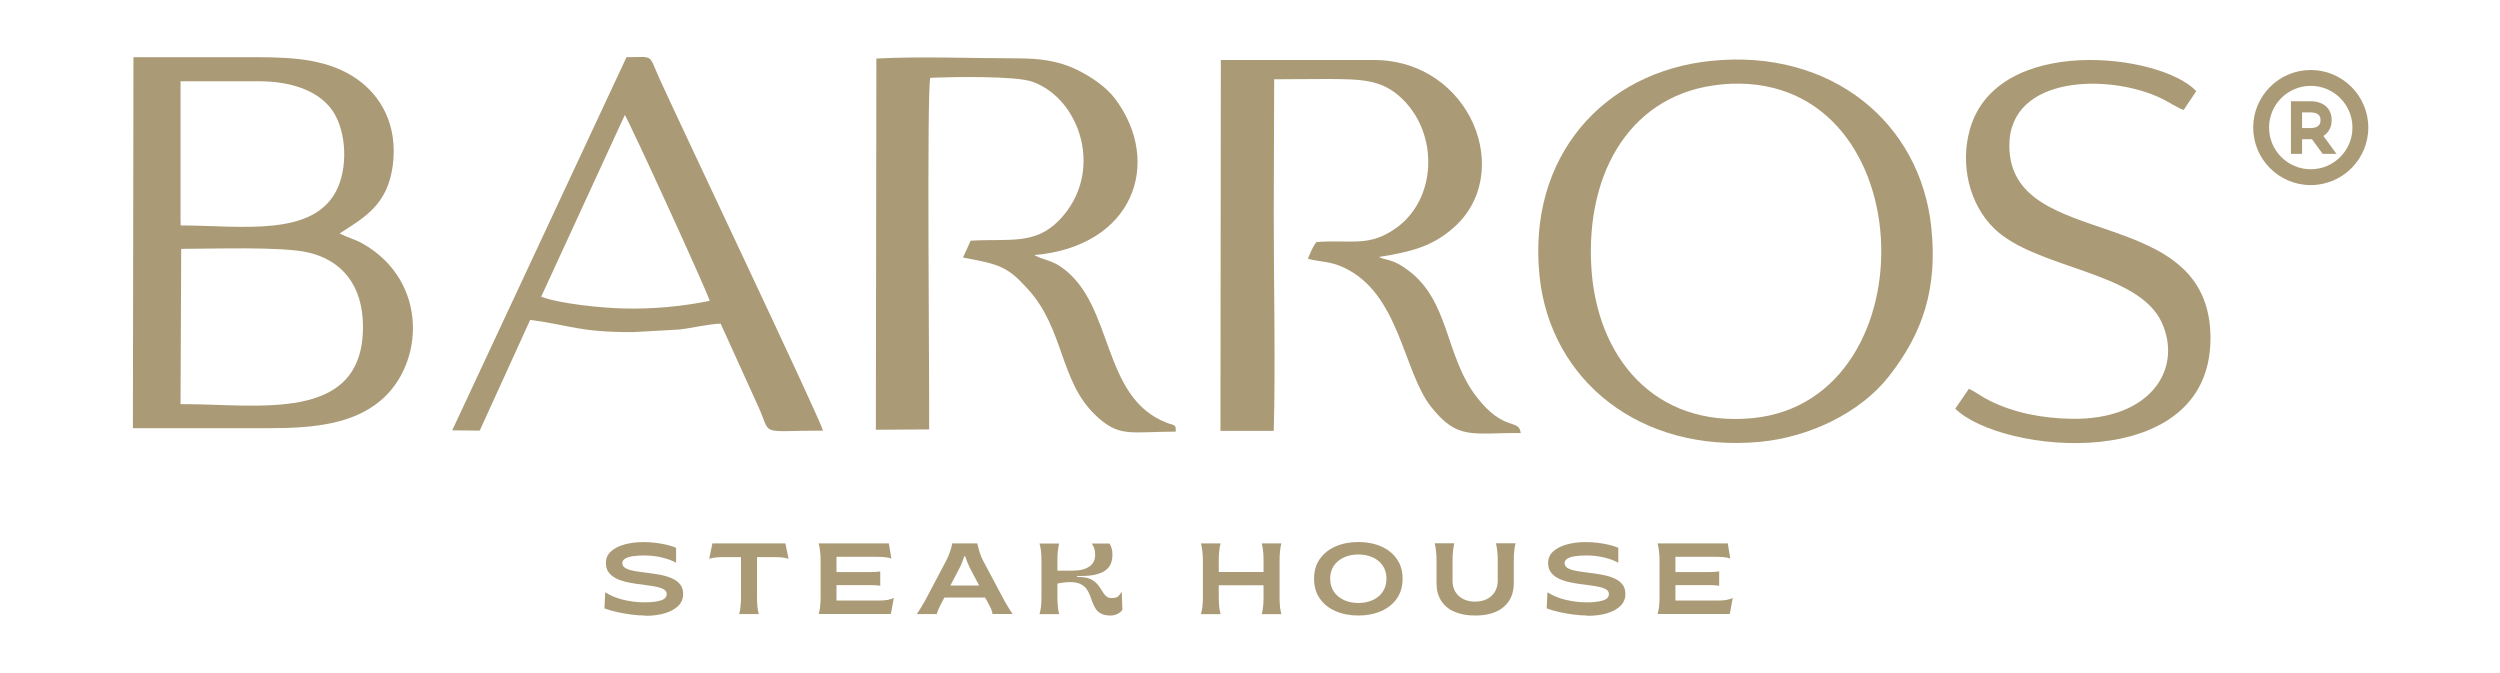
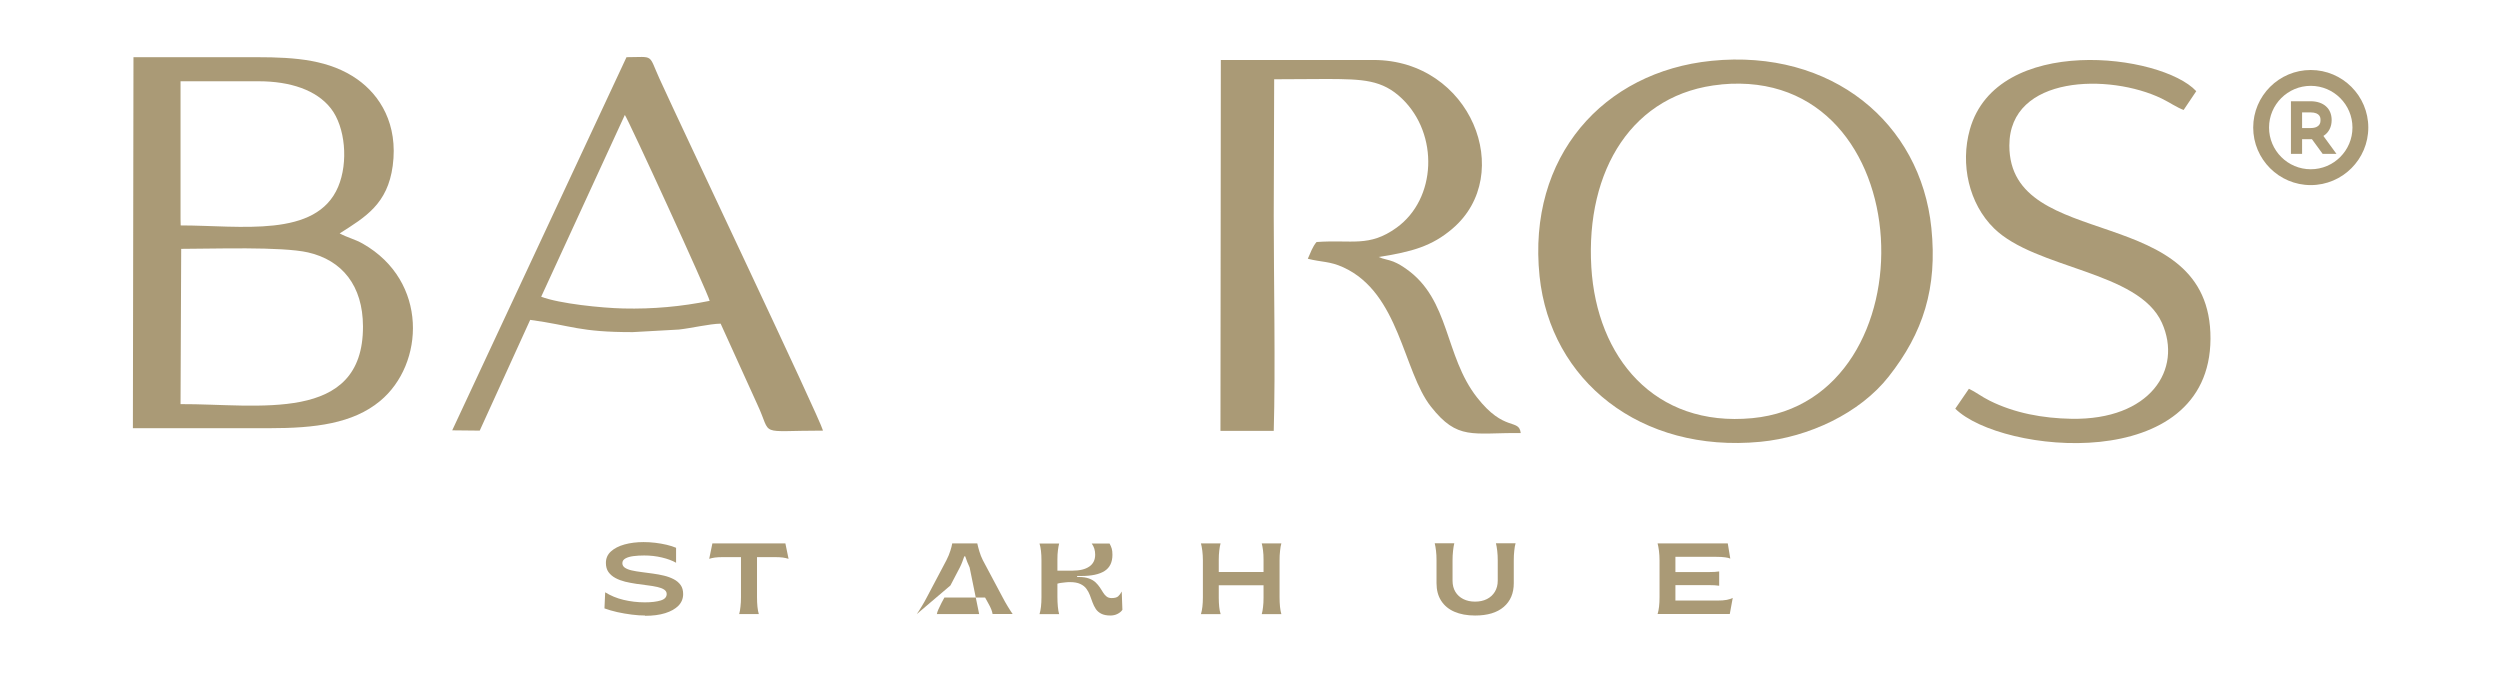
<svg xmlns="http://www.w3.org/2000/svg" width="2107" height="567" viewBox="0 0 2107 567" fill="none">
  <path fill-rule="evenodd" clip-rule="evenodd" d="M543.753 518.76C540.285 518.76 536.512 518.52 532.375 517.979C528.237 517.439 524.221 516.779 520.205 515.879C516.189 514.978 512.599 513.898 509.435 512.757L510.044 499.191C514.607 502.012 519.719 504.173 525.499 505.554C531.279 506.934 537.242 507.655 543.449 507.655C548.925 507.655 553.367 507.114 556.774 506.094C560.182 505.074 561.886 503.213 561.886 500.632C561.886 499.071 561.155 497.87 559.756 496.91C558.296 495.949 556.349 495.229 553.915 494.689C551.481 494.149 548.743 493.668 545.7 493.308C542.658 492.948 539.494 492.528 536.269 492.048C533.044 491.567 529.941 490.967 526.838 490.247C523.795 489.466 521.057 488.446 518.623 487.125C516.189 485.805 514.242 484.124 512.782 482.083C511.322 479.982 510.652 477.461 510.652 474.399C510.652 470.558 512.052 467.316 514.912 464.735C517.771 462.154 521.605 460.173 526.412 458.852C531.219 457.532 536.573 456.871 542.354 456.871C545.639 456.871 548.986 457.051 552.333 457.472C555.679 457.892 558.904 458.432 561.886 459.152C564.928 459.873 567.544 460.713 569.796 461.674V474.279C566.632 472.479 562.616 470.978 557.809 469.837C553.002 468.697 548.012 468.157 542.901 468.157C539.676 468.157 536.634 468.337 533.835 468.697C531.036 469.057 528.785 469.717 527.081 470.678C525.377 471.638 524.525 472.959 524.525 474.64C524.525 476.2 525.256 477.521 526.655 478.481C528.115 479.442 530.062 480.222 532.496 480.762C534.93 481.303 537.668 481.783 540.711 482.143C543.753 482.563 546.917 482.923 550.142 483.404C553.367 483.824 556.531 484.424 559.573 485.144C562.616 485.865 565.354 486.885 567.788 488.146C570.222 489.406 572.169 491.027 573.629 493.068C575.089 495.109 575.759 497.63 575.759 500.692C575.759 504.473 574.42 507.775 571.804 510.476C569.126 513.177 565.415 515.278 560.608 516.779C555.801 518.28 550.142 519 543.571 519L543.753 518.76Z" fill="#AA9A76" />
  <path fill-rule="evenodd" clip-rule="evenodd" d="M622.976 517.559C623.463 515.879 623.828 513.778 624.071 511.316C624.376 508.855 624.497 506.154 624.497 503.273V469.537H609.468C606.669 469.537 604.357 469.657 602.592 469.897C600.828 470.137 599.185 470.498 597.725 470.978L600.402 457.952H661.918L664.596 470.978C663.135 470.498 661.553 470.197 659.789 469.897C658.024 469.657 655.712 469.537 652.913 469.537H638.005V503.273C638.005 506.154 638.127 508.855 638.37 511.316C638.614 513.778 639.04 515.879 639.527 517.559H622.976Z" fill="#AA9A76" />
-   <path fill-rule="evenodd" clip-rule="evenodd" d="M689.969 517.559C691.064 514.018 691.612 509.275 691.612 503.273V472.298C691.612 469.417 691.429 466.716 691.125 464.195C690.821 461.674 690.395 459.633 689.969 457.952H749.112L751.242 470.798C750.268 470.317 748.808 469.957 746.861 469.717C744.914 469.417 742.48 469.297 739.498 469.297H704.998V482.143H732.805C736.76 482.143 739.803 481.963 741.871 481.603V493.668C739.803 493.308 736.76 493.128 732.805 493.128H704.998V506.154H740.107C743.514 506.154 746.252 505.974 748.321 505.554C750.39 505.134 752.033 504.593 753.311 503.933L750.816 517.499H689.969V517.559Z" fill="#AA9A76" />
-   <path fill-rule="evenodd" clip-rule="evenodd" d="M772.66 517.559C773.816 515.939 775.155 513.778 776.737 511.196C778.319 508.615 779.84 505.974 781.24 503.213L797.607 472.238C799.068 469.417 800.163 466.716 800.954 464.195C801.745 461.674 802.293 459.573 802.536 457.952H823.65C824.076 459.873 824.624 462.154 825.415 464.735C826.206 467.376 827.179 469.837 828.335 472.118L844.886 503.213C846.346 505.974 847.806 508.675 849.388 511.196C850.97 513.778 852.309 515.879 853.465 517.499H836.55C836.367 516.359 836.002 515.038 835.454 513.597C834.907 512.097 833.933 510.296 832.716 508.075L830.222 503.573H795.965L793.47 508.195C792.435 510.356 791.584 512.157 790.853 513.658C790.184 515.158 789.758 516.419 789.576 517.559H772.66ZM800.954 493.488H825.232L817.2 478.241C816.47 476.68 815.801 475.12 815.192 473.619C814.645 472.118 814.036 470.558 813.489 468.877H812.698C812.15 470.558 811.541 472.178 810.994 473.619C810.446 475.12 809.716 476.68 808.925 478.301L801.015 493.428L800.954 493.488Z" fill="#AA9A76" />
+   <path fill-rule="evenodd" clip-rule="evenodd" d="M772.66 517.559C773.816 515.939 775.155 513.778 776.737 511.196C778.319 508.615 779.84 505.974 781.24 503.213L797.607 472.238C799.068 469.417 800.163 466.716 800.954 464.195C801.745 461.674 802.293 459.573 802.536 457.952H823.65C824.076 459.873 824.624 462.154 825.415 464.735C826.206 467.376 827.179 469.837 828.335 472.118L844.886 503.213C846.346 505.974 847.806 508.675 849.388 511.196C850.97 513.778 852.309 515.879 853.465 517.499H836.55C836.367 516.359 836.002 515.038 835.454 513.597C834.907 512.097 833.933 510.296 832.716 508.075L830.222 503.573H795.965L793.47 508.195C792.435 510.356 791.584 512.157 790.853 513.658C790.184 515.158 789.758 516.419 789.576 517.559H772.66ZH825.232L817.2 478.241C816.47 476.68 815.801 475.12 815.192 473.619C814.645 472.118 814.036 470.558 813.489 468.877H812.698C812.15 470.558 811.541 472.178 810.994 473.619C810.446 475.12 809.716 476.68 808.925 478.301L801.015 493.428L800.954 493.488Z" fill="#AA9A76" />
  <path fill-rule="evenodd" clip-rule="evenodd" d="M935.852 518.76C932.627 518.76 930.072 518.22 928.064 517.199C926.117 516.179 924.595 514.858 923.5 513.177C922.405 511.496 921.492 509.636 920.762 507.655C920.032 505.674 919.302 503.633 918.571 501.652C917.841 499.671 916.807 497.81 915.59 496.189C914.373 494.509 912.669 493.188 910.479 492.168C908.349 491.147 905.429 490.607 901.899 490.607C900.865 490.607 899.648 490.607 898.188 490.787C896.727 490.907 895.389 491.087 894.111 491.267C892.833 491.447 891.86 491.687 891.19 491.927V502.973C891.19 505.854 891.312 508.615 891.555 511.256C891.799 513.898 892.164 515.999 892.651 517.619H876.1C877.195 514.078 877.743 509.335 877.743 503.333V472.358C877.743 466.356 877.195 461.553 876.1 458.072H892.651C892.225 459.633 891.92 461.613 891.616 463.834C891.312 466.116 891.19 468.637 891.19 471.518V480.942H903.968C909.992 480.942 914.677 479.802 918.024 477.521C921.37 475.24 923.013 471.878 923.013 467.436C923.013 463.835 922.04 460.713 920.093 458.072H935.122C935.913 459.513 936.521 460.893 936.947 462.274C937.373 463.654 937.556 465.395 937.556 467.556C937.556 473.859 935.365 478.421 930.923 481.243C926.482 484.064 919.971 485.445 911.27 485.445H907.802V486.285H909.079C912.608 486.285 915.468 486.705 917.781 487.545C920.093 488.386 921.979 489.526 923.378 490.847C924.839 492.228 925.995 493.668 927.029 495.169C928.003 496.73 928.916 498.17 929.767 499.491C930.619 500.872 931.593 501.952 932.688 502.793C933.783 503.633 935.183 504.053 936.887 504.053C939.442 504.053 941.268 503.573 942.363 502.612C943.458 501.652 944.492 500.271 945.405 498.531L945.953 513.958C945.04 515.338 943.64 516.479 941.876 517.379C940.05 518.34 937.982 518.76 935.73 518.76H935.852Z" fill="#AA9A76" />
  <path fill-rule="evenodd" clip-rule="evenodd" d="M1012.15 517.559C1013.25 514.018 1013.8 509.275 1013.8 503.273V472.298C1013.8 469.417 1013.61 466.716 1013.31 464.195C1013.01 461.674 1012.58 459.633 1012.15 457.952H1028.7C1028.22 459.693 1027.85 461.734 1027.61 464.015C1027.31 466.296 1027.18 468.877 1027.18 471.698V482.083H1064.91V471.698C1064.91 468.817 1064.79 466.176 1064.48 463.895C1064.18 461.553 1063.81 459.573 1063.39 457.952H1079.94C1079.45 459.573 1079.09 461.674 1078.84 464.195C1078.54 466.716 1078.42 469.417 1078.42 472.298V503.273C1078.42 506.154 1078.54 508.855 1078.78 511.376C1079.03 513.898 1079.45 515.939 1079.94 517.619H1063.39C1063.87 515.999 1064.24 513.958 1064.48 511.677C1064.79 509.335 1064.91 506.754 1064.91 503.813V493.248H1027.18V503.813C1027.18 506.574 1027.31 509.155 1027.55 511.436C1027.79 513.718 1028.16 515.819 1028.77 517.619H1012.22L1012.15 517.559Z" fill="#AA9A76" />
-   <path fill-rule="evenodd" clip-rule="evenodd" d="M1144.8 518.76C1137.62 518.76 1131.17 517.499 1125.57 515.038C1119.91 512.577 1115.53 509.035 1112.31 504.413C1109.08 499.791 1107.5 494.269 1107.5 487.786C1107.5 481.303 1109.08 475.78 1112.31 471.158C1115.53 466.536 1119.98 462.994 1125.57 460.533C1131.23 458.072 1137.62 456.811 1144.8 456.811C1151.98 456.811 1158.43 458.072 1164.03 460.533C1169.69 462.994 1174.07 466.536 1177.29 471.158C1180.52 475.78 1182.1 481.363 1182.1 487.786C1182.1 494.209 1180.52 499.791 1177.29 504.413C1174.07 509.035 1169.63 512.577 1164.03 515.038C1158.37 517.499 1151.98 518.76 1144.8 518.76ZM1144.8 508.195C1149.36 508.195 1153.38 507.355 1156.97 505.734C1160.56 504.113 1163.36 501.712 1165.43 498.651C1167.5 495.589 1168.53 491.927 1168.53 487.726C1168.53 483.524 1167.5 479.802 1165.43 476.801C1163.36 473.739 1160.56 471.398 1156.97 469.777C1153.38 468.157 1149.36 467.316 1144.8 467.316C1140.24 467.316 1136.28 468.157 1132.69 469.777C1129.1 471.398 1126.24 473.739 1124.17 476.801C1122.11 479.862 1121.07 483.464 1121.07 487.726C1121.07 491.988 1122.11 495.529 1124.17 498.651C1126.24 501.712 1129.1 504.053 1132.69 505.734C1136.28 507.355 1140.3 508.195 1144.8 508.195Z" fill="#AA9A76" />
  <path fill-rule="evenodd" clip-rule="evenodd" d="M1243.19 518.76C1236.44 518.76 1230.66 517.679 1225.79 515.578C1220.92 513.477 1217.21 510.356 1214.59 506.274C1211.98 502.192 1210.7 497.27 1210.7 491.507V472.238C1210.7 469.357 1210.58 466.656 1210.27 464.135C1209.97 461.613 1209.6 459.573 1209.18 457.892H1225.67C1225.24 459.513 1224.94 461.674 1224.63 464.255C1224.33 466.836 1224.21 469.537 1224.21 472.358V489.466C1224.21 493.068 1225 496.129 1226.58 498.771C1228.16 501.412 1230.41 503.453 1233.27 504.894C1236.13 506.334 1239.48 507.054 1243.19 507.054C1246.9 507.054 1250.31 506.334 1253.17 504.894C1256.03 503.453 1258.22 501.412 1259.86 498.771C1261.45 496.129 1262.3 493.008 1262.3 489.466V472.358C1262.3 469.537 1262.18 466.836 1261.87 464.255C1261.57 461.674 1261.2 459.573 1260.78 457.892H1277.33C1276.84 459.513 1276.47 461.613 1276.23 464.135C1275.93 466.656 1275.81 469.357 1275.81 472.238V491.507C1275.81 499.971 1273.01 506.634 1267.35 511.497C1261.69 516.359 1253.66 518.76 1243.25 518.76H1243.19Z" fill="#AA9A76" />
-   <path fill-rule="evenodd" clip-rule="evenodd" d="M1337.81 518.76C1334.34 518.76 1330.57 518.52 1326.49 517.979C1322.35 517.439 1318.34 516.779 1314.32 515.879C1310.31 514.978 1306.72 513.898 1303.55 512.757L1304.16 499.191C1308.72 502.012 1313.83 504.173 1319.62 505.554C1325.4 506.934 1331.36 507.655 1337.56 507.655C1343.04 507.655 1347.48 507.114 1350.89 506.094C1354.3 505.074 1356 503.213 1356 500.632C1356 499.071 1355.27 497.87 1353.87 496.91C1352.41 495.949 1350.46 495.229 1348.03 494.689C1345.6 494.149 1342.86 493.668 1339.82 493.308C1336.77 492.948 1333.61 492.528 1330.38 492.048C1327.16 491.567 1324.06 490.967 1320.95 490.247C1317.91 489.466 1315.17 488.446 1312.74 487.125C1310.31 485.805 1308.36 484.124 1306.9 482.083C1305.44 479.982 1304.77 477.461 1304.77 474.399C1304.77 470.558 1306.17 467.316 1309.03 464.735C1311.89 462.154 1315.72 460.173 1320.53 458.852C1325.33 457.532 1330.69 456.871 1336.47 456.871C1339.76 456.871 1343.1 457.051 1346.45 457.472C1349.8 457.892 1353.02 458.432 1356 459.152C1359.04 459.873 1361.66 460.713 1363.91 461.674V474.279C1360.75 472.479 1356.73 470.978 1351.92 469.837C1347.12 468.697 1342.13 468.157 1337.02 468.157C1333.79 468.157 1330.75 468.337 1327.95 468.697C1325.15 469.057 1322.9 469.717 1321.2 470.678C1319.49 471.638 1318.64 472.959 1318.64 474.64C1318.64 476.2 1319.37 477.521 1320.77 478.481C1322.23 479.442 1324.18 480.222 1326.61 480.762C1329.05 481.303 1331.78 481.783 1334.83 482.143C1337.87 482.563 1341.03 482.923 1344.26 483.404C1347.48 483.824 1350.65 484.424 1353.69 485.144C1356.73 485.865 1359.47 486.885 1361.9 488.146C1364.34 489.406 1366.28 491.027 1367.75 493.068C1369.21 495.109 1369.87 497.63 1369.87 500.692C1369.87 504.473 1368.54 507.775 1365.92 510.476C1363.24 513.177 1359.53 515.278 1354.72 516.779C1349.92 518.28 1344.26 519 1337.69 519L1337.81 518.76Z" fill="#AA9A76" />
  <path fill-rule="evenodd" clip-rule="evenodd" d="M1397.01 517.559C1398.11 514.018 1398.66 509.275 1398.66 503.273V472.298C1398.66 469.417 1398.47 466.716 1398.17 464.195C1397.86 461.674 1397.44 459.633 1397.01 457.952H1456.16L1458.29 470.798C1457.31 470.317 1455.85 469.957 1453.9 469.717C1451.96 469.417 1449.52 469.297 1446.54 469.297H1412.04V482.143H1439.85C1443.8 482.143 1446.85 481.963 1448.92 481.603V493.668C1446.85 493.308 1443.8 493.128 1439.85 493.128H1412.04V506.154H1447.15C1450.56 506.154 1453.3 505.974 1455.37 505.554C1457.43 505.134 1459.08 504.593 1460.35 503.933L1457.86 517.499H1397.01V517.559Z" fill="#AA9A76" />
  <path fill-rule="evenodd" clip-rule="evenodd" d="M1442.48 51.264C1351.52 60.388 1287.02 131.881 1297.55 232.848C1306.73 320.788 1382.55 382.017 1483.62 372.352C1524.32 368.451 1567.4 348.401 1591.8 317.367C1620.89 280.45 1632.94 242.692 1627.76 192.149C1618.7 103.608 1543.86 41.059 1442.42 51.264H1442.48ZM1450.82 71.133C1621.01 55.226 1630.26 337.776 1476.86 352.423C1394.29 360.287 1345.74 301.099 1341.17 225.224C1336.31 143.407 1375.92 78.156 1450.82 71.193V71.133Z" fill="#AA9A76" />
  <path fill-rule="evenodd" clip-rule="evenodd" d="M112.061 360.887C150.395 360.947 188.789 360.887 227.123 360.887C265.457 360.887 297.28 357.045 320.28 338.016C357.883 306.922 361.169 236.87 305.737 205.355C299.105 201.573 292.959 200.313 286.266 196.711C308.05 182.905 326.669 171.92 330.989 139.745C335.674 104.629 320.219 80.257 301.113 66.811C277.93 50.544 249.758 48.203 216.475 48.203C181.792 48.203 147.17 48.203 112.487 48.203L112 360.887H112.061ZM152.159 184.466V68.492H217.874C244.525 68.492 266.734 75.815 278.904 91.423C291.012 106.97 293.75 136.804 284.988 157.453C266.613 200.913 202.662 189.988 152.281 189.988L152.159 184.466ZM152.159 340.598L152.707 209.737C179.054 209.737 237.223 207.636 259.615 212.739C288.457 219.342 305.798 240.832 305.92 275.047C306.224 357.465 217.022 340.298 152.159 340.598Z" fill="#AA9A76" />
  <path fill-rule="evenodd" clip-rule="evenodd" d="M381.127 362.688L404.31 362.928L446.842 269.585C482.437 274.447 488.096 279.97 533.306 279.91L572.126 277.749C583.018 276.548 597.864 272.946 607.357 272.766L638.267 340.838C651.227 368.39 637.294 362.928 693.638 362.928C691.022 352.663 573.161 104.629 555.819 66.331C546.205 45.141 551.682 48.083 528.012 48.203L381.127 362.688ZM456.091 250.136L526.612 96.885C529.046 99.646 596.587 246.654 598.108 253.557C574.317 258.36 550.404 260.581 525.274 259.98C507.081 259.56 471.546 255.959 456.091 250.076V250.136Z" fill="#AA9A76" />
  <path fill-rule="evenodd" clip-rule="evenodd" d="M1028.91 55.766L1028.6 363.108H1073.51C1075.03 311.724 1073.51 235.069 1073.51 181.824L1073.87 66.811L1118.9 66.571C1148.53 66.751 1164.9 67.051 1181.69 83.199C1212.79 113.153 1210.78 167.598 1177.01 191.909C1153.82 208.597 1139.53 201.814 1109.59 203.975C1106.3 207.756 1104.42 213.159 1102.23 218.081C1114.09 221.082 1120.66 220.062 1132.1 225.284C1179.62 246.954 1182.48 312.925 1206.03 342.759C1228.55 371.332 1240.84 364.609 1281.66 364.969C1280.2 352.363 1267.91 364.549 1244.73 334.835C1217.35 299.779 1222.1 252.597 1185.28 226.725C1182.12 224.504 1178.77 222.283 1174.33 220.482C1170.13 218.801 1165.63 218.381 1161.92 216.58C1189.91 212.258 1206.88 207.516 1224.23 192.629C1277.53 147.128 1239.92 50.544 1157.48 50.544H1028.91V55.886V55.766Z" fill="#AA9A76" />
-   <path fill-rule="evenodd" clip-rule="evenodd" d="M738.117 362.208L783.083 361.907C783.448 327.512 780.954 75.575 784.057 65.611C802.433 64.77 855.856 63.81 870.034 68.852C910.923 83.379 931.246 145.988 892.608 185.666C872.224 206.556 851.293 201.033 818.07 202.834L811.621 217.061C843.322 222.823 849.285 225.044 866.14 243.473C897.05 277.268 892.973 321.089 923.275 349.902C943.172 368.871 952.36 363.888 990.876 363.768C991.302 357.225 989.659 358.786 983.331 356.325C927.778 334.835 939.278 257.039 894.981 225.464C885.793 218.921 879.709 219.402 871.677 214.96C955.342 207.756 979.924 137.404 940.13 83.679C932.524 73.414 920.05 64.83 907.09 58.527C892 51.204 875.875 49.163 856.769 49.163C818.679 49.163 776.086 47.362 738.604 49.343L738.178 362.028L738.117 362.208Z" fill="#AA9A76" />
  <path fill-rule="evenodd" clip-rule="evenodd" d="M1659.34 327.752L1647.9 344.439C1686.48 382.497 1862.45 400.565 1863 285.552C1863.55 168.618 1693.48 213.759 1693.48 122.697C1693.48 63.09 1778.18 61.829 1821.93 83.079C1828.07 86.08 1835.01 90.762 1840.36 92.683L1851.01 76.836C1821.56 45.141 1682.89 28.213 1660.19 109.131C1651.98 138.424 1659.4 171.68 1680.52 192.389C1715.63 226.845 1802.33 228.226 1822.05 272.046C1839.75 311.484 1812.07 354.104 1745.87 352.963C1721.65 352.543 1697.86 348.161 1676.93 337.716C1669.99 334.295 1665.18 330.333 1659.34 327.632V327.752Z" fill="#AA9A76" />
  <path d="M1947.5 59C1920.76 59 1899 80.757 1899 107.5C1899 134.244 1920.76 156 1947.5 156C1974.24 156 1996 134.243 1996 107.5C1996 80.757 1974.24 59 1947.5 59ZM1947.5 142.652C1928.12 142.652 1912.35 126.883 1912.35 107.5C1912.35 88.117 1928.12 72.349 1947.5 72.349C1966.88 72.349 1982.65 88.117 1982.65 107.5C1982.65 126.883 1966.88 142.652 1947.5 142.652ZM1965.12 101.192C1965.12 91.402 1958.25 85.319 1947.19 85.319H1930.81V129.681H1940.2V117.321H1947.19C1947.6 117.321 1948.04 117.311 1948.49 117.289L1957.53 129.681H1969.17L1958.15 114.58C1962.65 111.771 1965.12 107.026 1965.12 101.192ZM1947.19 107.926H1940.2V94.715H1947.19C1955.73 94.715 1955.73 99.589 1955.73 101.192C1955.73 102.857 1955.73 107.926 1947.19 107.926Z" fill="#AA9A76" />
</svg>